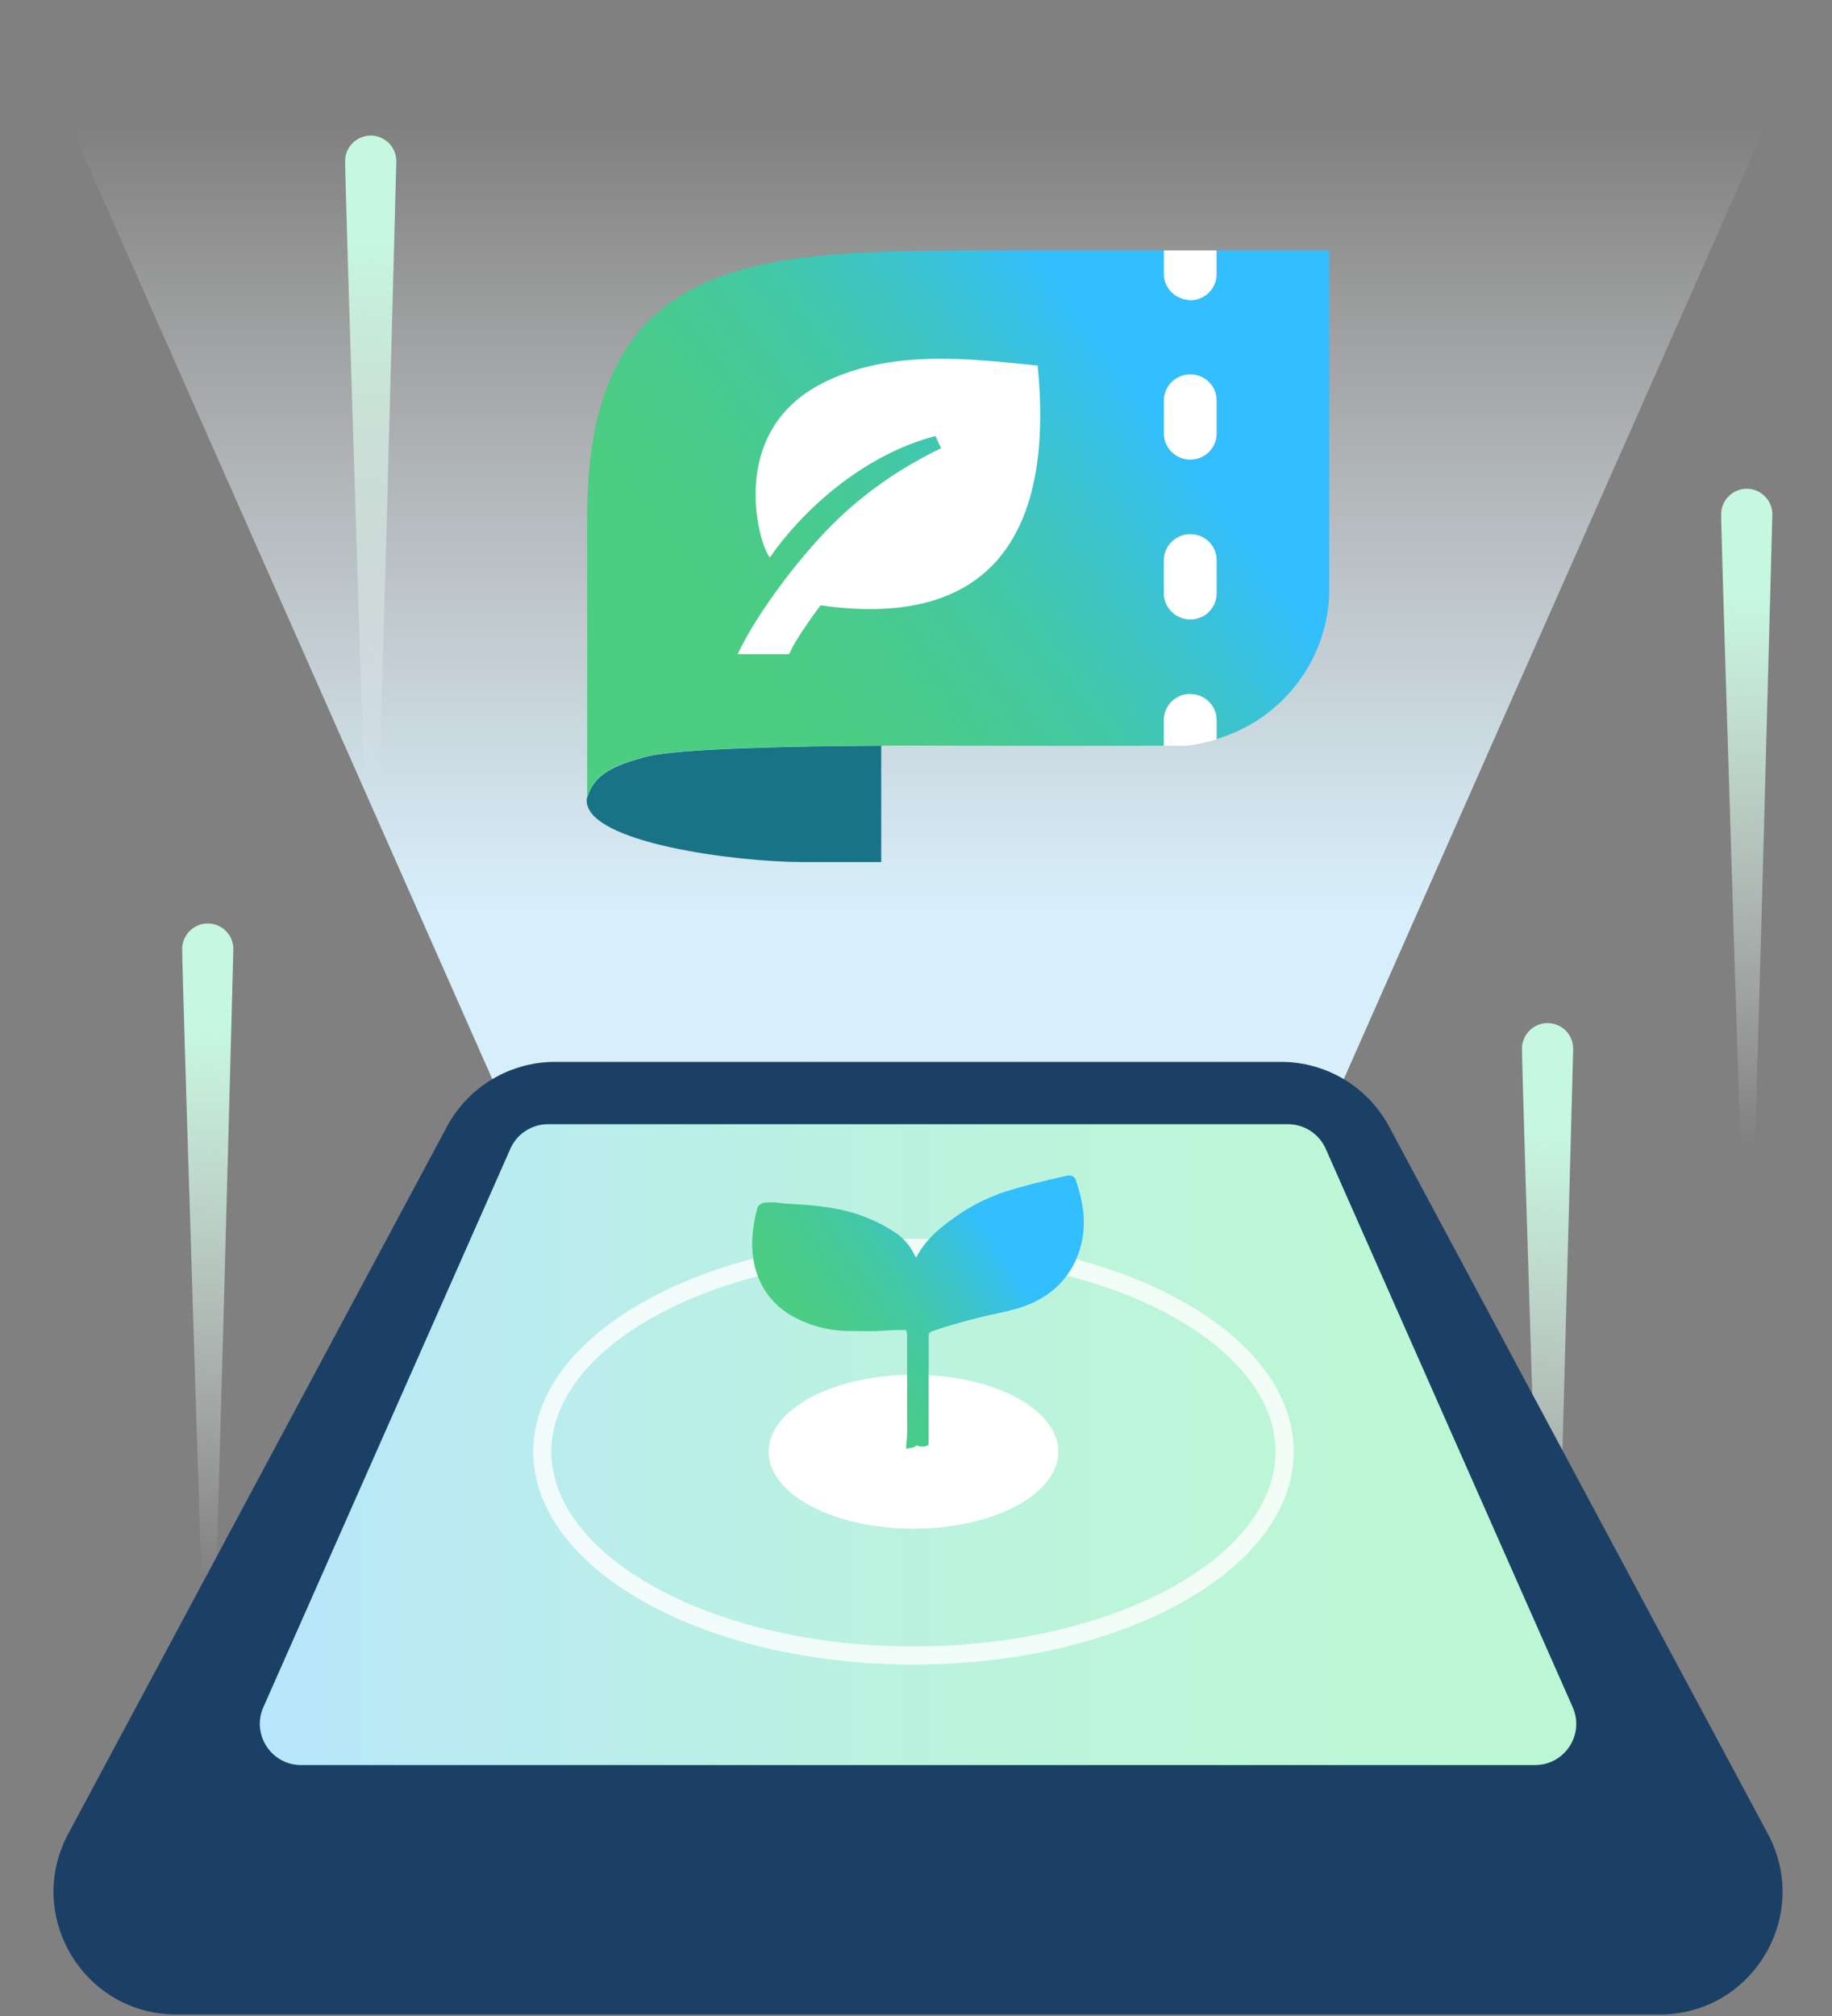
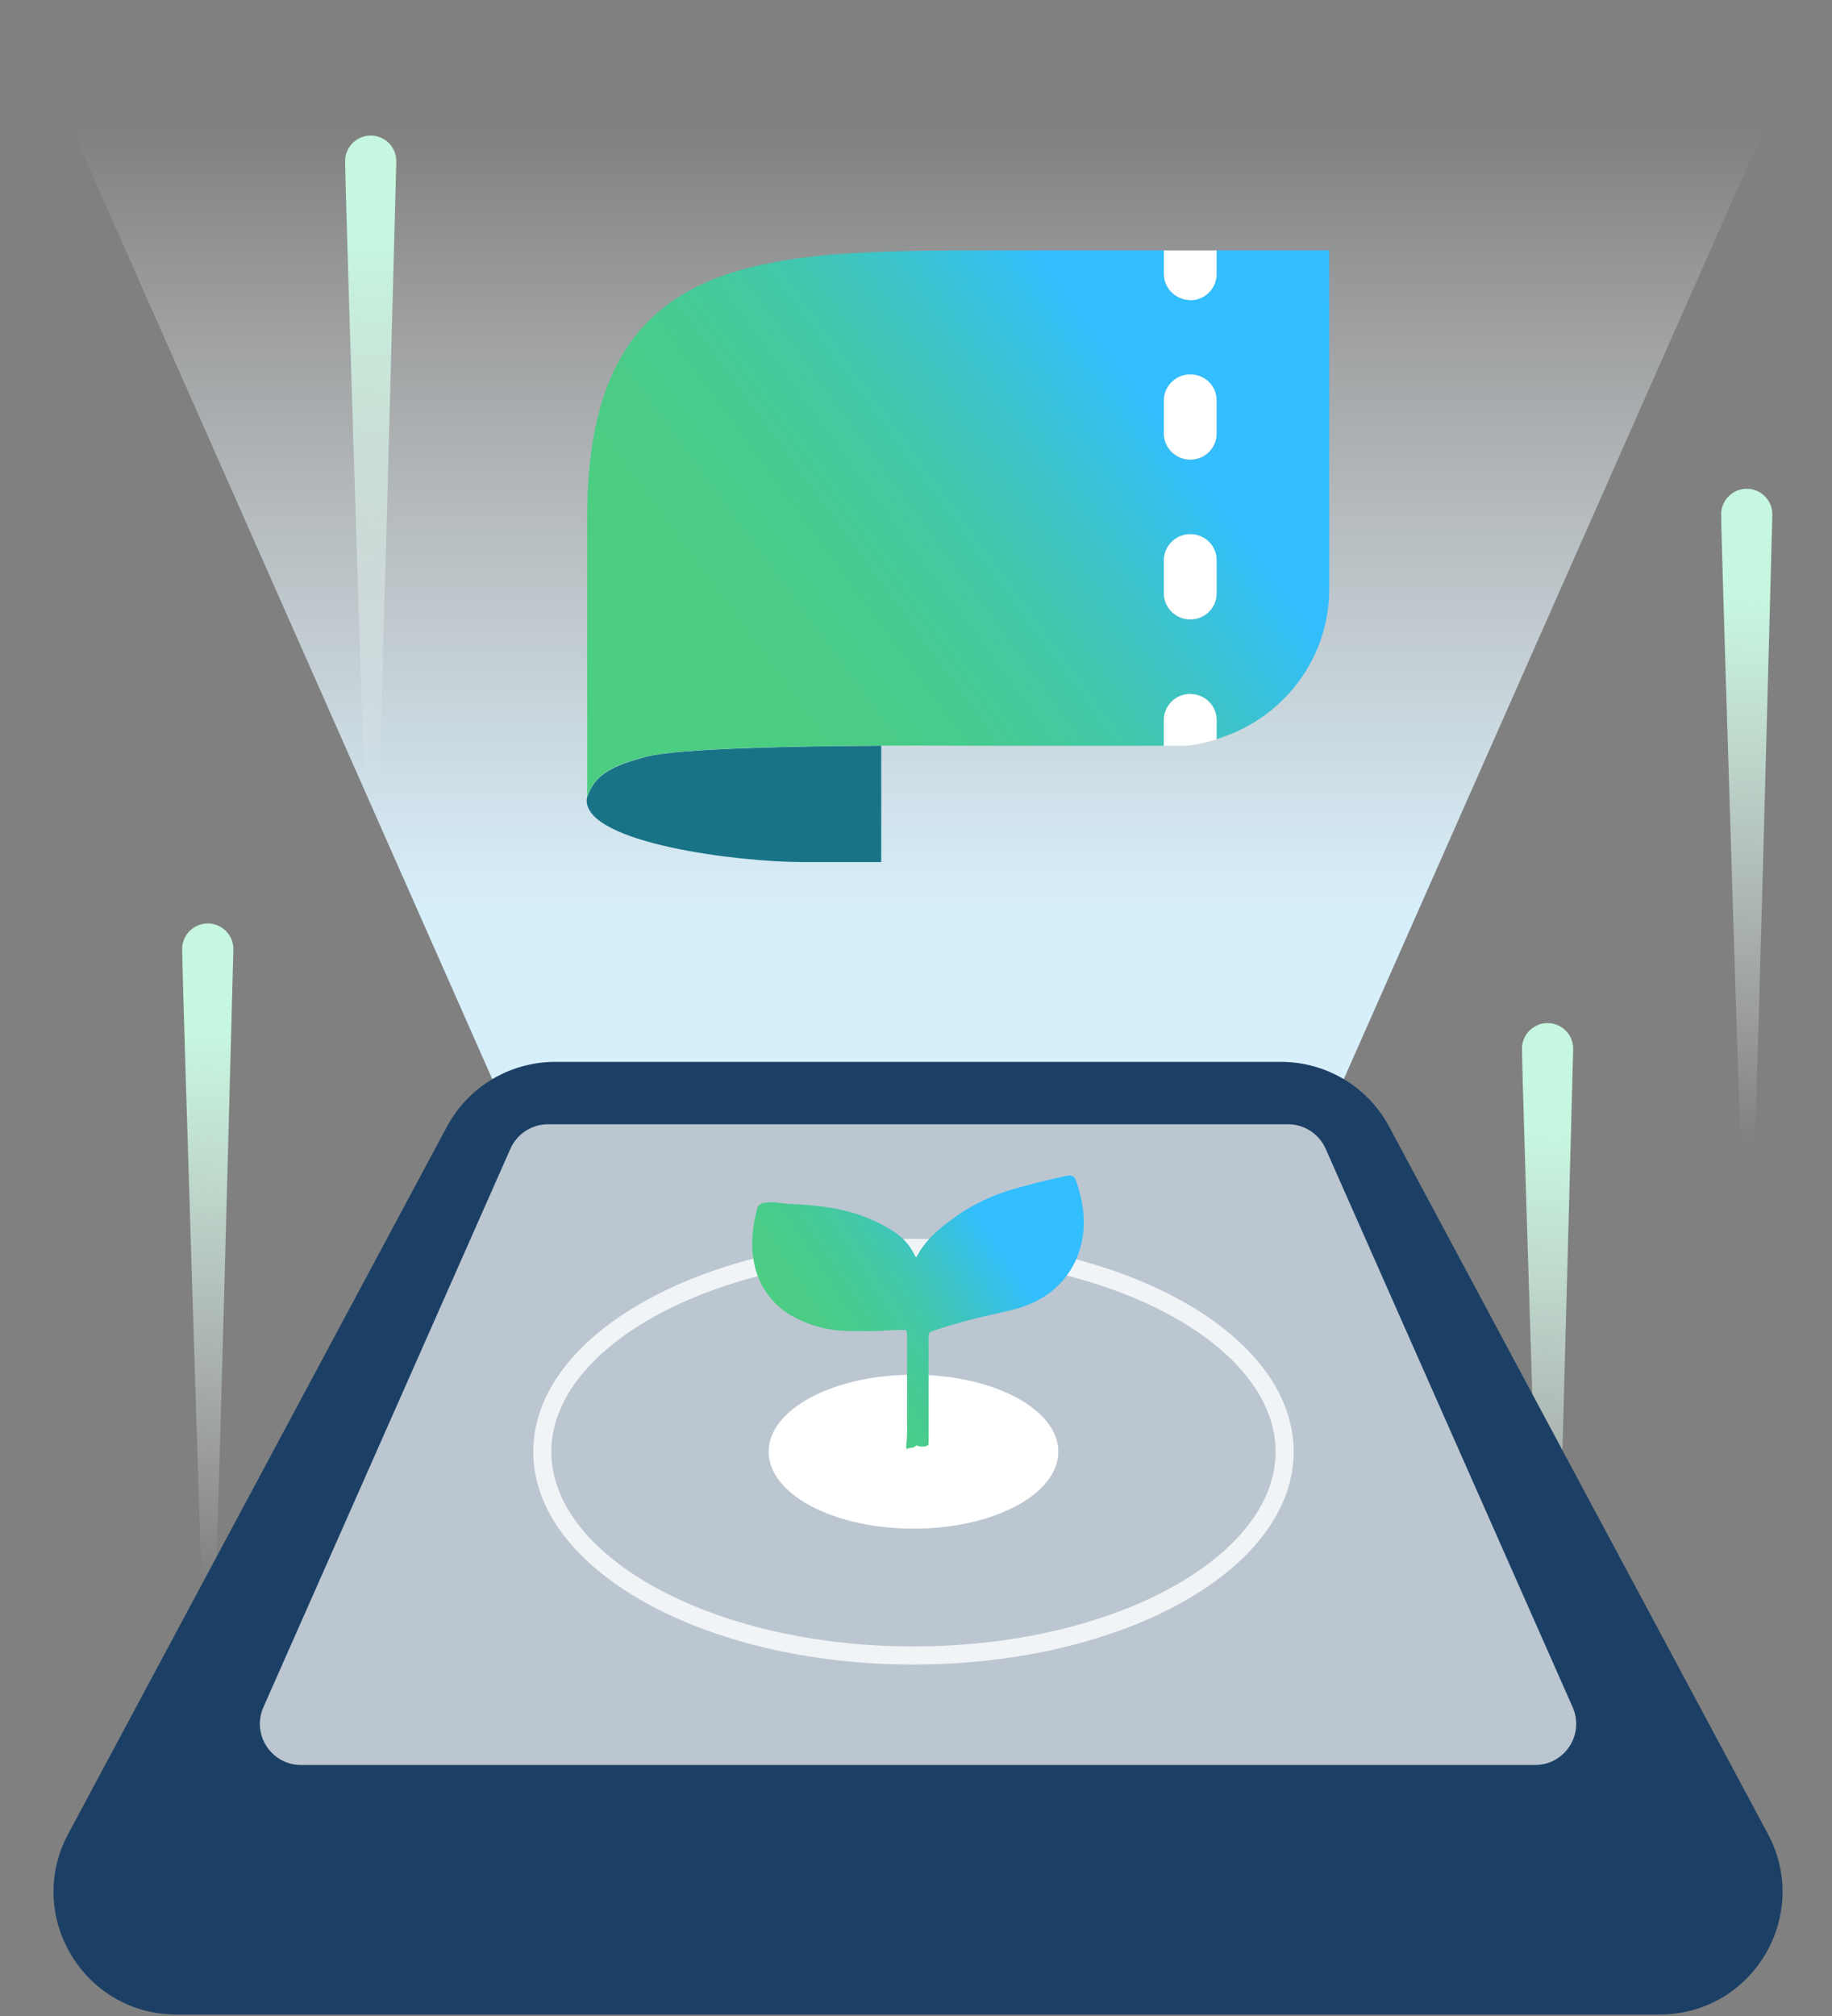
<svg xmlns="http://www.w3.org/2000/svg" width="210" height="231" viewBox="0 0 210 231" fill="none">
  <rect x="0" y="0" width="210" height="231" fill="#808080" stroke="none" />
  <g clip-path="url(#clip0_3309_25446)">
    <g clip-path="url(#clip1_3309_25446)">
      <path d="M203.038 12.899L151.425 129.549C150.047 132.661 146.968 134.669 143.563 134.669H66.903C63.498 134.669 60.419 132.661 59.041 129.549L7.421 12.899C-1.379 -6.975 211.838 -6.975 203.038 12.899Z" fill="url(#paint0_linear_3309_25446)" />
      <path d="M197.292 58.822C197.325 58.044 197.665 57.31 198.238 56.782C198.811 56.254 199.57 55.975 200.348 56.007C201.126 56.038 201.859 56.378 202.387 56.95C202.914 57.523 203.191 58.281 203.159 59.059C203.094 60.68 201.203 136.666 200.329 154.582C200.261 156.212 197.234 60.449 197.292 58.822Z" fill="url(#paint1_linear_3309_25446)" />
      <path d="M39.56 18.351C39.592 17.573 39.932 16.839 40.506 16.311C41.079 15.783 41.838 15.504 42.616 15.536C43.394 15.567 44.127 15.907 44.654 16.479C45.181 17.051 45.459 17.81 45.426 18.588C45.362 20.209 43.471 96.195 42.597 114.111C42.529 115.741 39.501 19.978 39.56 18.351Z" fill="url(#paint2_linear_3309_25446)" />
      <path d="M174.462 120.046C174.495 119.268 174.835 118.535 175.408 118.007C175.981 117.479 176.74 117.2 177.518 117.232C178.296 117.263 179.029 117.602 179.556 118.175C180.084 118.747 180.361 119.506 180.329 120.284C180.264 121.905 178.373 197.89 177.499 215.806C177.431 217.437 174.404 121.674 174.462 120.046Z" fill="url(#paint3_linear_3309_25446)" />
      <g clip-path="url(#clip2_3309_25446)">
        <path d="M67.307 91.354V91.298C67.307 91.298 67.25 91.551 67.25 91.72C67.25 96.585 84.444 98.779 92.047 98.779H101.013V85.448C91.565 85.504 77.606 85.73 73.946 86.742C70.57 87.67 68.158 88.598 67.307 91.382V91.354Z" fill="#197387" />
        <path d="M139.458 28.694V31.394C139.458 33.054 138.124 34.375 136.45 34.375H136.337C134.72 34.319 133.415 32.997 133.415 31.394V28.694C123.853 28.694 114.235 28.694 114.235 28.694C87.055 28.694 67.308 28.694 67.308 59.265V91.355C68.159 88.571 70.57 87.614 73.947 86.714C79.65 85.168 110.036 85.449 110.036 85.449C110.036 85.449 126.804 85.477 133.415 85.449V82.496C133.415 80.865 134.72 79.571 136.337 79.515C136.365 79.515 136.394 79.515 136.45 79.515C138.124 79.515 139.458 80.865 139.458 82.496V84.689C139.77 84.577 140.11 84.493 140.451 84.352C147.402 81.849 152.367 75.24 152.367 67.478V28.694C152.367 28.694 146.522 28.694 139.458 28.694ZM139.458 68.012C139.458 69.671 138.124 70.993 136.45 70.993H136.337C134.72 70.937 133.415 69.615 133.415 68.012V64.215C133.415 62.584 134.72 61.29 136.337 61.234C136.365 61.234 136.394 61.234 136.45 61.234C138.124 61.234 139.458 62.584 139.458 64.215V68.012ZM139.458 49.703C139.458 51.362 138.124 52.684 136.45 52.684H136.337C134.72 52.628 133.415 51.306 133.415 49.703V45.906C133.415 44.275 134.72 42.981 136.337 42.925C136.365 42.925 136.394 42.925 136.45 42.925C138.124 42.925 139.458 44.275 139.458 45.906V49.703Z" fill="url(#paint4_linear_3309_25446)" />
        <path d="M136.336 34.404H136.45C138.124 34.404 139.457 33.054 139.457 31.422V28.694C137.5 28.694 135.457 28.694 133.414 28.694V31.394C133.414 32.997 134.719 34.319 136.336 34.375V34.404Z" fill="white" />
        <path d="M136.45 42.897C136.45 42.897 136.393 42.897 136.336 42.897C134.719 42.953 133.414 44.275 133.414 45.878V49.674C133.414 51.278 134.719 52.599 136.336 52.656H136.45C138.124 52.656 139.457 51.306 139.457 49.674V45.878C139.457 44.218 138.124 42.897 136.45 42.897Z" fill="white" />
        <path d="M136.45 61.206C136.45 61.206 136.393 61.206 136.336 61.206C134.719 61.262 133.414 62.584 133.414 64.187V67.984C133.414 69.587 134.719 70.908 136.336 70.965H136.45C138.124 70.965 139.457 69.615 139.457 67.984V64.187C139.457 62.527 138.124 61.206 136.45 61.206Z" fill="white" />
        <path d="M136.45 79.515C136.45 79.515 136.393 79.515 136.336 79.515C134.719 79.571 133.414 80.893 133.414 82.496V85.449C134.918 85.449 135.882 85.449 136.024 85.449C136.875 85.365 138.124 85.139 139.457 84.718V82.524C139.457 80.865 138.124 79.543 136.45 79.543V79.515Z" fill="white" />
-         <path d="M94.231 43.938C83.28 49.506 86.968 62.415 88.245 63.877C91.564 59.068 98.402 52.29 107.226 49.956L107.878 51.362C103.594 53.415 99.622 56.087 96.189 59.349C92.189 63.118 86.855 70.037 84.557 74.958H90.458C91.252 73.046 94.061 69.362 94.061 69.362C116.447 72.54 120.504 57.493 118.944 41.885C111.482 41.153 102.147 39.888 94.203 43.938H94.231Z" fill="white" />
      </g>
      <path d="M20.881 108.631C20.913 107.853 21.254 107.12 21.827 106.592C22.4 106.064 23.159 105.785 23.937 105.817C24.715 105.848 25.448 106.187 25.975 106.76C26.503 107.332 26.78 108.091 26.748 108.869C26.683 110.49 24.792 186.475 23.918 204.391C23.85 206.022 20.823 110.259 20.881 108.631Z" fill="url(#paint5_linear_3309_25446)" />
      <path d="M190.252 230.827H20.208C9.585 230.827 2.802 219.496 7.818 210.133L51.232 129.094C53.682 124.527 58.444 121.674 63.622 121.674H146.845C152.029 121.674 156.792 124.527 159.235 129.094L202.649 210.133C207.665 219.496 200.882 230.827 190.259 230.827H190.252Z" fill="#1C4065" />
-       <path d="M175.952 202.24H34.508C31.097 202.24 28.817 198.731 30.194 195.619L58.509 131.628C59.262 129.92 60.952 128.822 62.823 128.822H147.643C149.508 128.822 151.197 129.92 151.957 131.628L180.272 195.619C181.65 198.738 179.369 202.24 175.958 202.24H175.952Z" fill="url(#paint6_linear_3309_25446)" />
      <path d="M175.952 202.24H34.508C31.097 202.24 28.817 198.731 30.194 195.619L58.509 131.628C59.262 129.92 60.952 128.822 62.823 128.822H147.643C149.508 128.822 151.197 129.92 151.957 131.628L180.272 195.619C181.65 198.738 179.369 202.24 175.958 202.24H175.952Z" fill="white" fill-opacity="0.7" />
      <path d="M147.257 166.342C147.257 172.532 142.761 178.35 135.023 182.68C127.317 186.992 116.603 189.691 104.711 189.691C92.819 189.691 82.104 186.992 74.399 182.68C66.66 178.35 62.165 172.532 62.165 166.342C62.165 160.152 66.66 154.334 74.399 150.004C82.104 145.693 92.819 142.994 104.711 142.994C116.603 142.994 127.317 145.693 135.023 150.004C142.761 154.334 147.257 160.152 147.257 166.342Z" stroke="white" stroke-opacity="0.8" stroke-width="2.075" />
      <ellipse cx="104.711" cy="166.342" rx="16.603" ry="8.821" fill="white" />
      <path fill-rule="evenodd" clip-rule="evenodd" d="M123.257 135.066L123.257 135.066C122.969 134.616 122.53 134.654 122.107 134.762C119.759 135.279 117.427 135.847 115.135 136.574C112.965 137.304 110.924 138.373 109.087 139.741C107.435 140.921 105.957 142.259 105.019 144.101C104.939 143.984 104.867 143.862 104.803 143.736C104.294 142.686 103.505 141.798 102.522 141.17C101.574 140.541 100.563 140.011 99.507 139.589C97.086 138.566 94.535 138.21 91.94 138.027C91.664 138.007 91.388 137.993 91.114 137.979C90.489 137.948 89.866 137.916 89.247 137.817C88.755 137.752 88.258 137.747 87.766 137.801C87.582 137.802 87.402 137.849 87.242 137.938C87.081 138.027 86.946 138.155 86.847 138.31C86.846 138.31 86.844 138.31 86.841 138.311C86.289 140.398 85.996 142.498 86.432 144.653C86.667 145.977 87.202 147.231 87.998 148.316C88.793 149.401 89.828 150.289 91.021 150.911C92.972 151.962 95.154 152.511 97.37 152.508C97.525 152.51 97.679 152.512 97.833 152.514L97.835 152.514H97.835C98.925 152.53 100.019 152.545 101.108 152.489C102.019 152.407 102.933 152.377 103.847 152.399L103.847 152.4C103.973 152.675 104.017 152.981 103.974 153.28C103.974 154.195 103.976 155.111 103.978 156.027V156.027V156.027V156.028V156.028C103.983 157.86 103.988 159.692 103.974 161.523C103.971 161.906 103.976 162.289 103.98 162.672V162.672V162.672C103.993 163.619 104.005 164.566 103.896 165.511C103.868 165.604 103.861 165.702 103.875 165.799C103.889 165.895 103.923 165.987 103.976 166.068C104.101 165.933 104.28 165.911 104.459 165.889C104.682 165.861 104.905 165.834 105.024 165.586C105.05 165.612 105.08 165.636 105.115 165.659C105.567 165.767 106.017 165.855 106.434 165.551C106.453 165.293 106.453 165.048 106.453 164.778V153.358C106.453 152.677 106.456 152.674 107.094 152.451C109.534 151.638 112.019 150.969 114.537 150.45C116.131 150.094 117.712 149.704 119.147 148.883C120.995 147.881 122.461 146.3 123.321 144.383C124.071 142.711 124.37 140.872 124.191 139.048C124.049 137.687 123.735 136.349 123.257 135.066Z" fill="url(#paint7_linear_3309_25446)" />
    </g>
  </g>
  <defs>
    <linearGradient id="paint0_linear_3309_25446" x1="105.23" y1="0.827" x2="105.23" y2="134.669" gradientUnits="userSpaceOnUse">
      <stop offset="0.1" stop-color="white" stop-opacity="0" />
      <stop offset="0.775" stop-color="#D7EFFB" />
    </linearGradient>
    <linearGradient id="paint1_linear_3309_25446" x1="200.894" y1="56.962" x2="197.065" y2="151.911" gradientUnits="userSpaceOnUse">
      <stop offset="0.12" stop-color="#C6F7E0" />
      <stop offset="0.78" stop-color="white" stop-opacity="0" />
    </linearGradient>
    <linearGradient id="paint2_linear_3309_25446" x1="43.161" y1="16.491" x2="39.332" y2="111.44" gradientUnits="userSpaceOnUse">
      <stop offset="0.12" stop-color="#C6F7E0" />
      <stop offset="0.78" stop-color="white" stop-opacity="0" />
    </linearGradient>
    <linearGradient id="paint3_linear_3309_25446" x1="178.064" y1="118.186" x2="174.235" y2="213.136" gradientUnits="userSpaceOnUse">
      <stop offset="0.12" stop-color="#C6F7E0" />
      <stop offset="0.78" stop-color="white" stop-opacity="0" />
    </linearGradient>
    <linearGradient id="paint4_linear_3309_25446" x1="130.577" y1="44.191" x2="84.047" y2="78.215" gradientUnits="userSpaceOnUse">
      <stop stop-color="#32BEFF" />
      <stop offset="0.09" stop-color="#36C0EA" />
      <stop offset="0.28" stop-color="#3DC4C5" />
      <stop offset="0.46" stop-color="#43C8A7" />
      <stop offset="0.65" stop-color="#47CA92" />
      <stop offset="0.83" stop-color="#4ACC86" />
      <stop offset="1" stop-color="#4BCD82" />
    </linearGradient>
    <linearGradient id="paint5_linear_3309_25446" x1="24.483" y1="106.771" x2="20.654" y2="201.721" gradientUnits="userSpaceOnUse">
      <stop offset="0.12" stop-color="#C6F7E0" />
      <stop offset="0.78" stop-color="white" stop-opacity="0" />
    </linearGradient>
    <linearGradient id="paint6_linear_3309_25446" x1="29.785" y1="165.531" x2="180.675" y2="165.531" gradientUnits="userSpaceOnUse">
      <stop stop-color="#11ACF5" />
      <stop offset="0.11" stop-color="#13B7D9" />
      <stop offset="0.3" stop-color="#17C7B4" />
      <stop offset="0.48" stop-color="#1AD496" />
      <stop offset="0.66" stop-color="#1DDD81" />
      <stop offset="0.83" stop-color="#1EE375" />
      <stop offset="1" stop-color="#1FE571" />
    </linearGradient>
    <linearGradient id="paint7_linear_3309_25446" x1="114.502" y1="142.452" x2="92.12" y2="157.061" gradientUnits="userSpaceOnUse">
      <stop stop-color="#32BEFF" />
      <stop offset="0.09" stop-color="#36C0EA" />
      <stop offset="0.28" stop-color="#3DC4C5" />
      <stop offset="0.46" stop-color="#43C8A7" />
      <stop offset="0.65" stop-color="#47CA92" />
      <stop offset="0.83" stop-color="#4ACC86" />
      <stop offset="1" stop-color="#4BCD82" />
    </linearGradient>
    <clipPath id="clip0_3309_25446">
      <rect width="210" height="230" fill="white" transform="translate(0 0.827)" />
    </clipPath>
    <clipPath id="clip1_3309_25446">
      <rect width="198.203" height="230" fill="white" transform="translate(6.129 0.827)" />
    </clipPath>
    <clipPath id="clip2_3309_25446">
      <rect width="85.116" height="70.057" fill="white" transform="translate(67.25 28.694)" />
    </clipPath>
  </defs>
</svg>